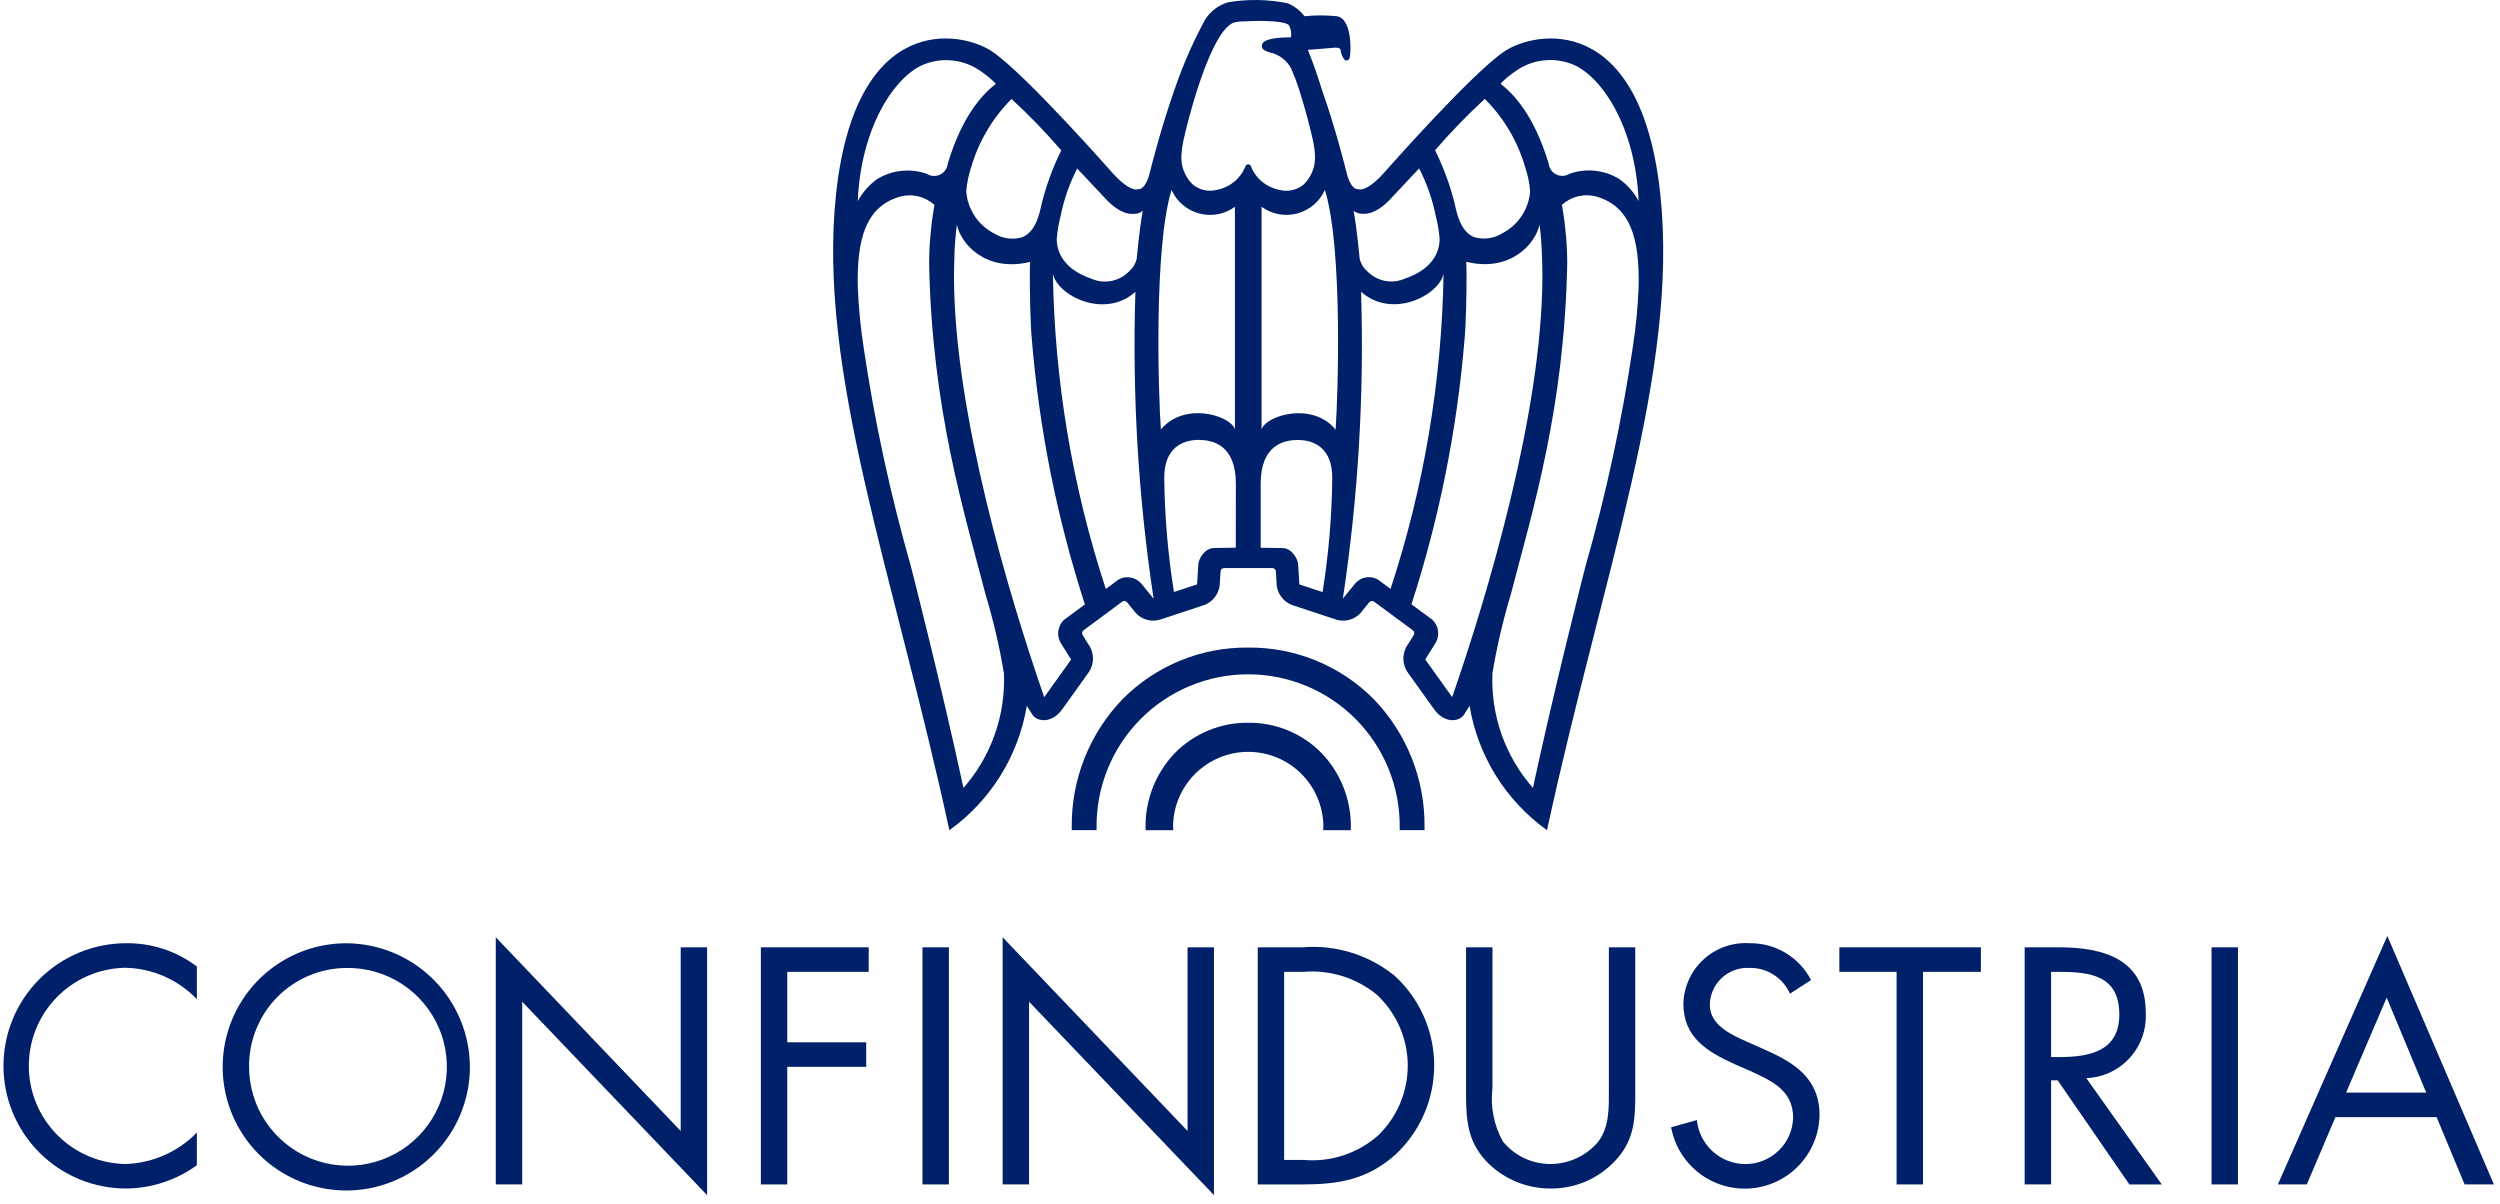
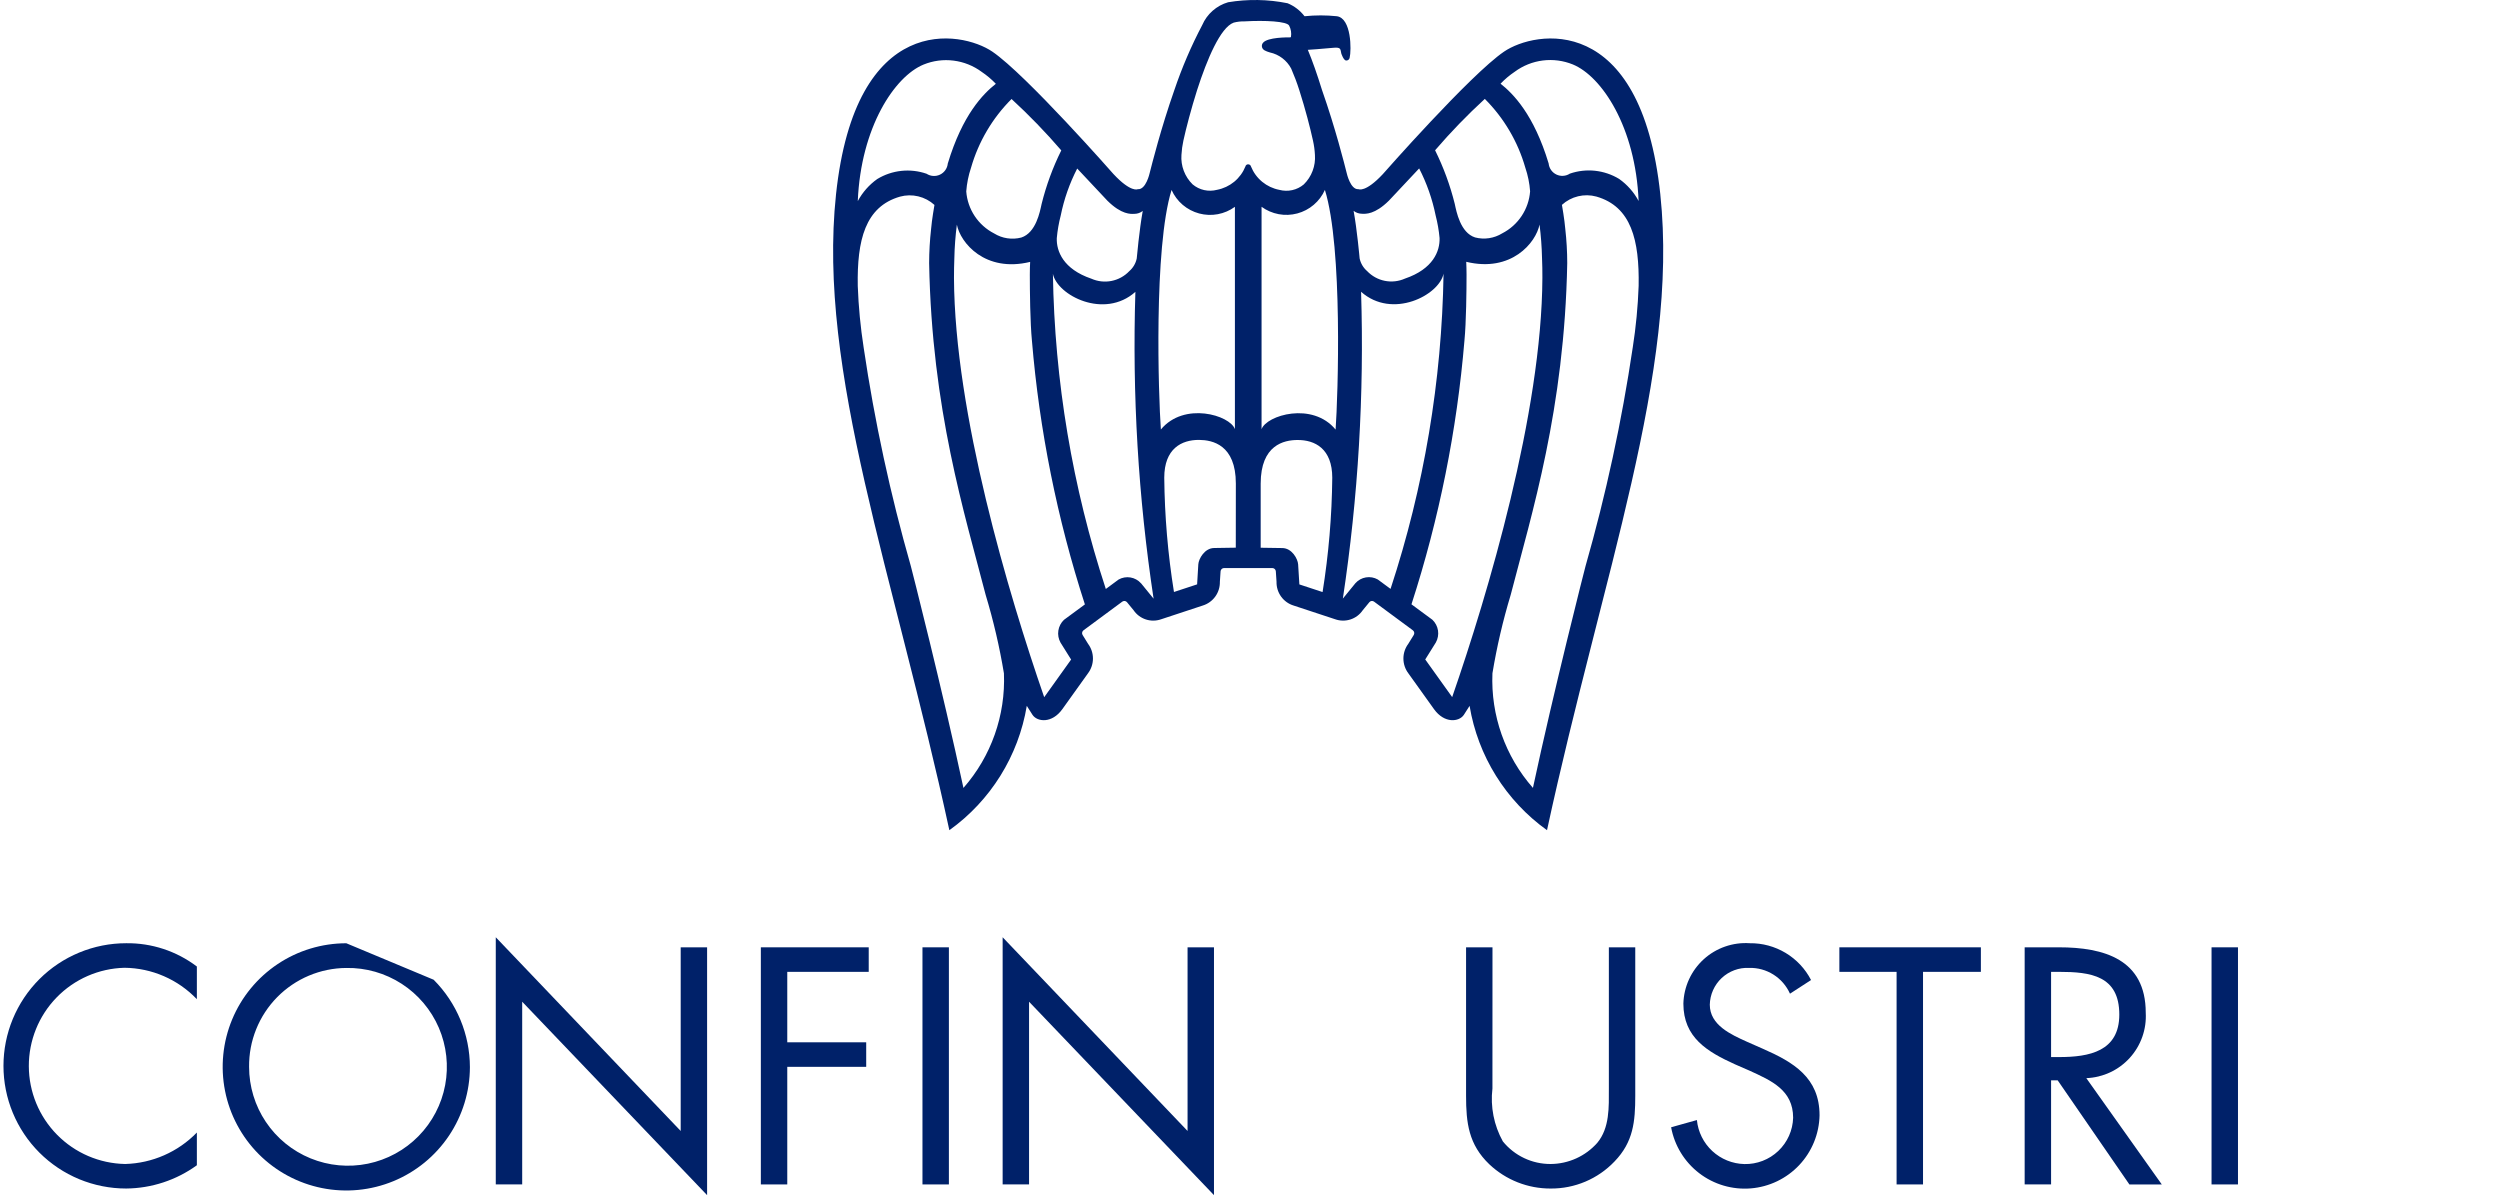
<svg xmlns="http://www.w3.org/2000/svg" width="162" height="78" viewBox="0 0 162 78" fill="none">
-   <path d="M80.882 41.962C79.373 41.947 77.875 42.234 76.478 42.806C75.082 43.379 73.814 44.225 72.75 45.295C70.595 47.525 69.409 50.516 69.45 53.617C69.45 53.675 69.45 53.736 69.45 53.794H71.058C71.058 53.736 71.058 53.675 71.058 53.617C71.045 52.318 71.289 51.031 71.777 49.828C72.264 48.624 72.986 47.53 73.899 46.607C74.812 45.685 75.9 44.952 77.098 44.453C78.296 43.953 79.581 43.695 80.879 43.695C82.177 43.695 83.463 43.953 84.661 44.453C85.859 44.952 86.946 45.685 87.859 46.607C88.773 47.53 89.494 48.624 89.982 49.828C90.47 51.031 90.714 52.318 90.701 53.617C90.701 53.675 90.701 53.736 90.701 53.794H92.31C92.31 53.736 92.31 53.675 92.31 53.617C92.35 50.516 91.164 47.526 89.01 45.295C87.946 44.225 86.678 43.378 85.281 42.806C83.884 42.233 82.386 41.947 80.877 41.962" fill="#002169" />
-   <path d="M80.882 46.835C80.003 46.825 79.132 46.992 78.319 47.326C77.506 47.66 76.769 48.153 76.15 48.777C74.896 50.074 74.206 51.815 74.231 53.619C74.231 53.679 74.237 53.738 74.24 53.799H76.028C76.028 53.707 76.015 53.617 76.015 53.522C76.033 52.242 76.554 51.021 77.466 50.123C78.377 49.224 79.606 48.72 80.885 48.72C82.165 48.72 83.394 49.224 84.305 50.123C85.216 51.021 85.737 52.242 85.756 53.522C85.756 53.617 85.748 53.707 85.742 53.799H87.528C87.528 53.738 87.535 53.679 87.535 53.619C87.56 51.815 86.871 50.075 85.618 48.777C84.999 48.153 84.261 47.66 83.448 47.326C82.634 46.992 81.763 46.825 80.884 46.835" fill="#002169" />
  <path d="M107.59 12.604C106.33 0.705 99.46 1.985 97.464 3.344C95.277 4.832 89.607 11.284 89.607 11.284C88.473 12.498 88.037 12.259 88.037 12.259C87.506 12.313 87.268 11.22 87.268 11.22C87.118 10.627 86.537 8.311 85.668 5.839C85.349 4.807 85.051 3.96 84.747 3.229C84.747 3.229 85.795 3.161 86.362 3.1C86.929 3.039 86.847 3.2 86.915 3.462C86.915 3.462 87.059 3.922 87.236 3.922C87.288 3.924 87.34 3.907 87.381 3.874C87.422 3.841 87.45 3.794 87.458 3.742C87.576 3.242 87.578 1.18 86.629 1.052C85.932 0.979 85.23 0.979 84.534 1.052C84.248 0.679 83.868 0.388 83.434 0.21C82.164 -0.046 80.858 -0.068 79.581 0.146C79.21 0.253 78.868 0.442 78.578 0.697C78.288 0.952 78.058 1.268 77.905 1.623C77.192 2.978 76.587 4.388 76.097 5.839C75.229 8.311 74.649 10.627 74.497 11.22C74.497 11.22 74.259 12.313 73.726 12.259C73.726 12.259 73.292 12.498 72.158 11.284C72.158 11.284 66.488 4.832 64.301 3.344C62.301 1.985 55.435 0.701 54.173 12.604C52.956 24.084 57.929 37.205 61.518 53.797C64.192 51.882 65.996 48.984 66.536 45.739L66.908 46.325C67.215 46.782 68.166 46.895 68.84 45.953L70.5 43.633C70.708 43.358 70.821 43.023 70.823 42.678C70.824 42.334 70.714 41.998 70.508 41.721L70.151 41.145C70.122 41.097 70.112 41.04 70.123 40.985C70.133 40.929 70.163 40.88 70.208 40.846L72.729 38.983C72.775 38.951 72.831 38.937 72.886 38.944C72.942 38.951 72.993 38.979 73.029 39.023L73.457 39.544C73.649 39.826 73.929 40.036 74.254 40.141C74.578 40.247 74.929 40.241 75.25 40.126L77.935 39.24C78.263 39.14 78.549 38.935 78.75 38.657C78.951 38.379 79.055 38.043 79.048 37.7L79.093 37.023C79.096 36.967 79.121 36.914 79.161 36.875C79.202 36.835 79.255 36.812 79.312 36.81H82.456C82.512 36.813 82.566 36.836 82.606 36.875C82.646 36.914 82.67 36.967 82.674 37.023L82.719 37.7C82.71 38.042 82.814 38.378 83.014 38.657C83.214 38.935 83.5 39.14 83.828 39.24L86.514 40.126C86.835 40.241 87.185 40.246 87.509 40.141C87.834 40.036 88.114 39.825 88.306 39.544L88.734 39.023C88.77 38.979 88.82 38.951 88.876 38.944C88.932 38.937 88.988 38.951 89.034 38.983L91.556 40.846C91.6 40.88 91.631 40.929 91.641 40.985C91.651 41.04 91.641 41.097 91.612 41.145L91.256 41.721C91.05 41.998 90.939 42.334 90.941 42.678C90.942 43.023 91.055 43.358 91.263 43.633L92.924 45.953C93.598 46.895 94.548 46.782 94.856 46.325L95.229 45.739C95.768 48.984 97.572 51.882 100.246 53.797C103.833 37.209 108.807 24.084 107.589 12.604M71.759 13.005C72.679 13.915 73.272 13.87 73.516 13.857C73.71 13.855 73.898 13.789 74.05 13.668C73.83 14.868 73.66 16.742 73.66 16.752C73.593 17.071 73.422 17.36 73.175 17.573C72.866 17.898 72.464 18.118 72.024 18.205C71.585 18.292 71.129 18.241 70.72 18.059C68.9 17.439 68.45 16.28 68.48 15.43C68.525 14.935 68.61 14.446 68.735 13.966C68.949 12.906 69.308 11.882 69.803 10.921C69.981 11.12 71.759 13.005 71.759 13.005ZM65.548 6.415C66.686 7.461 67.762 8.573 68.771 9.745C68.221 10.853 67.794 12.018 67.496 13.219C67.387 13.726 67.131 15.085 66.178 15.393C65.882 15.47 65.574 15.486 65.272 15.44C64.969 15.395 64.68 15.288 64.42 15.127C63.91 14.866 63.477 14.478 63.16 14.001C62.844 13.524 62.655 12.974 62.613 12.403C62.652 11.881 62.756 11.365 62.923 10.868C63.406 9.185 64.309 7.653 65.548 6.415ZM59.848 4.183C60.464 3.932 61.133 3.844 61.793 3.928C62.453 4.011 63.08 4.262 63.614 4.658C63.946 4.881 64.254 5.14 64.531 5.43C63.703 6.084 62.371 7.43 61.416 10.6C61.401 10.752 61.346 10.898 61.258 11.024C61.17 11.149 61.051 11.25 60.912 11.316C60.774 11.382 60.621 11.411 60.468 11.401C60.315 11.391 60.167 11.341 60.039 11.258C59.514 11.077 58.956 11.014 58.404 11.073C57.852 11.133 57.32 11.313 56.846 11.601C56.32 11.974 55.888 12.464 55.584 13.033C55.784 8.24 57.975 4.949 59.848 4.183ZM62.432 51.065C61.089 44.77 59.045 36.755 59.023 36.687C57.695 32.04 56.674 27.311 55.966 22.53C55.76 21.206 55.632 19.87 55.583 18.53C55.531 15.568 56.059 13.393 58.32 12.742C58.707 12.636 59.115 12.63 59.506 12.724C59.896 12.818 60.256 13.01 60.553 13.28C60.553 13.28 60.382 14.248 60.335 14.838C60.252 15.572 60.21 16.311 60.208 17.05C60.384 26.537 62.494 33.227 63.871 38.55C64.375 40.217 64.77 41.915 65.055 43.633C65.168 46.354 64.228 49.014 62.43 51.059M68.945 40.166C68.749 40.352 68.621 40.598 68.581 40.864C68.54 41.131 68.59 41.403 68.721 41.639L69.408 42.739L67.664 45.178C65.346 38.487 61.857 26.752 61.818 18.012C61.818 17.578 61.825 17.149 61.842 16.727C61.857 16.002 61.912 15.277 62.005 14.557C62.231 15.729 63.83 17.681 66.753 16.971C66.74 17.244 66.732 17.488 66.732 17.808C66.732 18.82 66.754 20.909 66.869 22.076C67.354 27.885 68.506 33.62 70.301 39.166L68.945 40.166ZM73.933 37.794C73.755 37.594 73.514 37.462 73.251 37.419C72.988 37.375 72.717 37.423 72.485 37.554L71.657 38.166C69.492 31.569 68.336 24.683 68.228 17.741C68.511 19.14 71.554 20.71 73.573 18.913C73.363 25.562 73.758 32.217 74.753 38.795C74.543 38.538 73.938 37.795 73.938 37.795M75.225 27.835C75.068 25.674 74.753 16.061 75.917 12.309C76.083 12.68 76.33 13.01 76.64 13.274C76.95 13.538 77.315 13.729 77.709 13.834C78.102 13.939 78.514 13.955 78.914 13.88C79.314 13.805 79.693 13.642 80.022 13.402V27.808C79.704 26.904 76.728 26.009 75.222 27.835M80.079 35.489L78.685 35.511C78.058 35.511 77.673 36.215 77.651 36.566C77.651 36.566 77.594 37.533 77.573 37.867L76.073 38.361C75.679 35.911 75.469 33.436 75.444 30.956C75.444 29.073 76.563 28.495 77.713 28.506C78.556 28.514 80.083 28.814 80.083 31.334L80.079 35.489ZM80.895 10.648H80.875C80.835 10.648 80.796 10.661 80.765 10.686C80.733 10.711 80.712 10.746 80.703 10.786C80.548 11.172 80.298 11.513 79.977 11.778C79.656 12.042 79.273 12.222 78.864 12.3C78.591 12.372 78.305 12.378 78.029 12.317C77.754 12.256 77.497 12.129 77.281 11.947C77.029 11.7 76.834 11.401 76.709 11.071C76.584 10.741 76.532 10.388 76.558 10.036C76.575 9.724 76.617 9.414 76.684 9.11C76.866 8.282 77.184 7.065 77.571 5.841C78.221 3.82 79.086 1.78 79.94 1.467C80.168 1.407 80.404 1.38 80.64 1.385C81.96 1.31 83.414 1.376 83.54 1.667C83.656 1.891 83.696 2.147 83.653 2.397C83.653 2.406 83.636 2.422 83.579 2.422C83.434 2.422 82.151 2.408 81.849 2.767C81.817 2.801 81.794 2.843 81.781 2.888C81.768 2.933 81.765 2.98 81.773 3.027C81.808 3.249 82.034 3.319 82.291 3.399C82.583 3.462 82.857 3.588 83.095 3.769C83.333 3.949 83.529 4.18 83.669 4.444C83.868 4.901 84.044 5.368 84.195 5.844C84.587 7.068 84.901 8.285 85.082 9.113C85.15 9.417 85.192 9.727 85.208 10.039C85.234 10.39 85.182 10.744 85.057 11.074C84.933 11.404 84.738 11.703 84.486 11.95C84.27 12.132 84.013 12.259 83.737 12.32C83.462 12.381 83.176 12.375 82.903 12.303C82.494 12.225 82.111 12.045 81.79 11.781C81.468 11.516 81.219 11.175 81.064 10.789C81.055 10.749 81.034 10.715 81.002 10.69C80.972 10.665 80.933 10.651 80.893 10.65M85.699 38.364L84.199 37.87C84.178 37.536 84.119 36.571 84.119 36.571C84.097 36.219 83.719 35.514 83.086 35.514L81.692 35.493V31.34C81.692 28.819 83.217 28.518 84.063 28.512C85.212 28.5 86.331 29.078 86.331 30.96C86.306 33.441 86.096 35.916 85.703 38.365M86.549 27.84C85.049 26.012 82.068 26.907 81.749 27.812V13.4C82.078 13.64 82.457 13.803 82.857 13.878C83.257 13.953 83.669 13.937 84.062 13.832C84.456 13.727 84.821 13.536 85.13 13.272C85.441 13.008 85.688 12.678 85.854 12.306C87.019 16.058 86.702 25.672 86.547 27.834M98.153 4.651C98.687 4.255 99.314 4.003 99.974 3.92C100.633 3.837 101.303 3.925 101.919 4.176C103.791 4.942 105.986 8.233 106.182 13.025C105.879 12.457 105.447 11.967 104.921 11.595C104.446 11.306 103.914 11.126 103.362 11.066C102.81 11.007 102.252 11.07 101.727 11.251C101.599 11.335 101.451 11.384 101.298 11.394C101.145 11.405 100.992 11.375 100.854 11.309C100.716 11.243 100.597 11.142 100.509 11.017C100.421 10.891 100.367 10.745 100.352 10.592C99.395 7.425 98.063 6.077 97.236 5.423C97.513 5.133 97.82 4.874 98.153 4.651ZM96.216 6.408C97.454 7.645 98.357 9.178 98.839 10.861C99.008 11.358 99.113 11.874 99.151 12.396C99.108 12.967 98.92 13.517 98.603 13.994C98.287 14.471 97.853 14.859 97.344 15.12C97.084 15.281 96.794 15.387 96.492 15.433C96.189 15.479 95.881 15.463 95.585 15.386C94.633 15.079 94.377 13.719 94.268 13.211C93.97 12.011 93.542 10.846 92.994 9.738C94.002 8.565 95.078 7.453 96.216 6.408ZM88.247 13.851C88.492 13.863 89.086 13.908 90.005 12.998C90.005 12.998 91.782 11.111 91.961 10.914C92.455 11.875 92.814 12.899 93.029 13.959C93.153 14.439 93.239 14.928 93.284 15.422C93.314 16.273 92.864 17.433 91.043 18.052C90.634 18.235 90.178 18.286 89.739 18.199C89.3 18.112 88.899 17.891 88.59 17.567C88.342 17.354 88.171 17.064 88.104 16.744C88.104 16.735 87.935 14.857 87.713 13.662C87.865 13.781 88.053 13.848 88.247 13.851ZM89.28 37.55C89.048 37.419 88.777 37.371 88.514 37.415C88.251 37.458 88.01 37.59 87.833 37.789C87.833 37.789 87.225 38.535 87.017 38.789C88.012 32.211 88.407 25.556 88.198 18.907C90.215 20.706 93.258 19.134 93.542 17.735C93.433 24.677 92.275 31.564 90.108 38.16L89.28 37.55ZM94.101 45.172L92.356 42.733L93.043 41.633C93.174 41.397 93.223 41.125 93.183 40.858C93.142 40.592 93.014 40.346 92.819 40.16L91.463 39.16C93.258 33.614 94.41 27.879 94.896 22.07C95.01 20.898 95.032 18.814 95.032 17.802C95.032 17.482 95.023 17.238 95.012 16.965C97.936 17.675 99.533 15.723 99.761 14.552C99.853 15.271 99.907 15.996 99.923 16.721C99.94 17.143 99.95 17.573 99.947 18.006C99.909 26.745 96.42 38.481 94.101 45.172ZM105.801 22.521C105.092 27.302 104.071 32.031 102.744 36.678C102.721 36.745 100.679 44.761 99.334 51.056C97.535 49.01 96.596 46.35 96.71 43.629C96.994 41.911 97.389 40.213 97.893 38.547C99.271 33.219 101.379 26.529 101.557 17.047C101.556 16.307 101.513 15.568 101.43 14.832C101.384 14.242 101.213 13.275 101.213 13.275C101.51 13.005 101.87 12.813 102.261 12.719C102.652 12.625 103.06 12.631 103.448 12.738C105.709 13.389 106.236 15.562 106.184 18.526C106.136 19.865 106.008 21.201 105.801 22.526" fill="#002169" />
  <path d="M12.757 62.63C11.439 61.63 9.826 61.099 8.172 61.121C7.128 61.121 6.095 61.327 5.131 61.727C4.167 62.126 3.29 62.711 2.552 63.449C1.815 64.187 1.229 65.063 0.83 66.027C0.43 66.992 0.225 68.025 0.225 69.069C0.225 70.112 0.43 71.145 0.83 72.11C1.229 73.074 1.815 73.95 2.552 74.688C3.29 75.426 4.167 76.011 5.131 76.411C6.095 76.81 7.128 77.016 8.172 77.016C9.82 77.003 11.423 76.476 12.757 75.508V73.388C11.534 74.648 9.866 75.38 8.111 75.427C6.448 75.396 4.864 74.716 3.697 73.531C2.53 72.347 1.873 70.752 1.868 69.089C1.863 67.426 2.509 65.827 3.668 64.635C4.827 63.443 6.407 62.753 8.07 62.712C8.947 62.721 9.814 62.906 10.619 63.256C11.424 63.605 12.151 64.113 12.757 64.748V62.63Z" fill="#002169" />
-   <path d="M22.441 62.724C23.713 62.702 24.962 63.06 26.03 63.751C27.098 64.442 27.936 65.435 28.438 66.603C28.939 67.772 29.081 69.064 28.847 70.314C28.612 71.564 28.01 72.716 27.118 73.623C26.227 74.53 25.085 75.151 23.839 75.407C22.593 75.663 21.299 75.543 20.122 75.061C18.945 74.58 17.938 73.759 17.229 72.703C16.52 71.647 16.141 70.403 16.141 69.132C16.132 68.297 16.288 67.468 16.6 66.694C16.912 65.919 17.374 65.214 17.959 64.618C18.545 64.023 19.242 63.549 20.011 63.224C20.78 62.899 21.606 62.729 22.441 62.724ZM22.441 61.123C20.857 61.123 19.309 61.593 17.992 62.472C16.676 63.351 15.649 64.6 15.042 66.063C14.435 67.525 14.275 69.135 14.582 70.688C14.889 72.242 15.65 73.669 16.768 74.79C17.887 75.911 19.312 76.676 20.865 76.987C22.417 77.299 24.027 77.143 25.491 76.54C26.955 75.936 28.207 74.913 29.09 73.598C29.973 72.284 30.446 70.737 30.45 69.153C30.446 67.029 29.601 64.992 28.101 63.487C26.6 61.983 24.566 61.133 22.441 61.123Z" fill="#002169" />
+   <path d="M22.441 62.724C23.713 62.702 24.962 63.06 26.03 63.751C27.098 64.442 27.936 65.435 28.438 66.603C28.939 67.772 29.081 69.064 28.847 70.314C28.612 71.564 28.01 72.716 27.118 73.623C26.227 74.53 25.085 75.151 23.839 75.407C22.593 75.663 21.299 75.543 20.122 75.061C18.945 74.58 17.938 73.759 17.229 72.703C16.52 71.647 16.141 70.403 16.141 69.132C16.132 68.297 16.288 67.468 16.6 66.694C16.912 65.919 17.374 65.214 17.959 64.618C18.545 64.023 19.242 63.549 20.011 63.224C20.78 62.899 21.606 62.729 22.441 62.724ZM22.441 61.123C20.857 61.123 19.309 61.593 17.992 62.472C16.676 63.351 15.649 64.6 15.042 66.063C14.435 67.525 14.275 69.135 14.582 70.688C14.889 72.242 15.65 73.669 16.768 74.79C17.887 75.911 19.312 76.676 20.865 76.987C22.417 77.299 24.027 77.143 25.491 76.54C26.955 75.936 28.207 74.913 29.09 73.598C29.973 72.284 30.446 70.737 30.45 69.153C30.446 67.029 29.601 64.992 28.101 63.487Z" fill="#002169" />
  <path d="M32.126 76.751H33.838V64.912L45.82 77.445V61.387H44.109V73.287L32.126 60.734V76.751Z" fill="#002169" />
  <path d="M56.293 62.976V61.386H49.303V76.751H51.015V69.131H56.13V67.541H51.015V62.976H56.293Z" fill="#002169" />
  <path d="M61.488 61.386H59.776V76.751H61.488V61.386Z" fill="#002169" />
  <path d="M64.971 76.751H66.683V64.912L78.666 77.445V61.387H76.954V73.287L64.971 60.734V76.751Z" fill="#002169" />
-   <path d="M83.213 75.162V62.976H84.457C86.18 62.828 87.892 63.362 89.225 64.464C89.848 65.045 90.346 65.747 90.69 66.527C91.033 67.306 91.214 68.148 91.222 69C91.229 69.852 91.064 70.697 90.734 71.483C90.405 72.269 89.919 72.98 89.307 73.572C88.649 74.153 87.88 74.594 87.046 74.867C86.212 75.141 85.331 75.241 84.457 75.162H83.213ZM81.502 76.752H84.355C86.76 76.752 88.593 76.446 90.428 74.816C91.222 74.074 91.855 73.177 92.287 72.179C92.718 71.182 92.939 70.106 92.935 69.019C92.931 67.933 92.703 66.858 92.264 65.864C91.826 64.87 91.187 63.977 90.387 63.241C88.705 61.87 86.558 61.205 84.396 61.387H81.502V76.752Z" fill="#002169" />
  <path d="M96.713 61.386H95.001V71.005C95.001 72.758 95.165 74.164 96.51 75.448C97.584 76.462 99.006 77.023 100.483 77.017C101.256 77.023 102.021 76.87 102.733 76.569C103.445 76.267 104.087 75.823 104.62 75.264C105.843 74 105.965 72.676 105.965 71.005V61.386H104.254V70.536C104.254 71.736 104.315 73.084 103.499 74.062C103.12 74.488 102.656 74.83 102.136 75.065C101.617 75.3 101.053 75.424 100.483 75.427C99.889 75.43 99.302 75.3 98.766 75.046C98.229 74.792 97.757 74.421 97.383 73.96C96.805 72.917 96.569 71.719 96.71 70.536L96.713 61.386Z" fill="#002169" />
  <path d="M117.356 63.506C116.98 62.778 116.41 62.17 115.708 61.749C115.006 61.328 114.201 61.11 113.383 61.121C112.841 61.084 112.298 61.158 111.785 61.337C111.272 61.516 110.801 61.796 110.4 62.161C109.998 62.527 109.674 62.97 109.448 63.463C109.222 63.957 109.098 64.491 109.083 65.034C109.083 67.234 110.632 68.153 112.425 68.967L113.362 69.375C114.789 70.026 116.195 70.638 116.195 72.431C116.172 73.247 115.826 74.02 115.234 74.582C114.642 75.144 113.852 75.449 113.036 75.431C112.263 75.413 111.524 75.113 110.957 74.588C110.39 74.062 110.035 73.348 109.959 72.579L108.289 73.047C108.505 74.229 109.153 75.289 110.106 76.021C111.059 76.753 112.251 77.105 113.449 77.008C114.647 76.911 115.766 76.373 116.59 75.498C117.414 74.622 117.883 73.472 117.907 72.271C117.907 69.827 116.215 68.828 114.218 67.953L113.2 67.504C112.16 67.035 110.795 66.424 110.795 65.104C110.802 64.779 110.874 64.458 111.006 64.162C111.138 63.865 111.329 63.597 111.566 63.375C111.804 63.153 112.083 62.981 112.388 62.868C112.693 62.755 113.017 62.705 113.342 62.72C113.899 62.705 114.448 62.856 114.92 63.154C115.391 63.451 115.764 63.882 115.991 64.391L117.356 63.506Z" fill="#002169" />
  <path d="M124.612 62.976H128.361V61.386H119.191V62.976H122.899V76.751H124.612V62.976Z" fill="#002169" />
  <path d="M132.91 70.006H133.338L137.984 76.752H140.084L135.193 69.864C135.726 69.843 136.249 69.716 136.732 69.491C137.215 69.266 137.649 68.946 138.007 68.552C138.366 68.157 138.642 67.695 138.82 67.192C138.998 66.69 139.074 66.157 139.044 65.625C139.044 62.16 136.334 61.386 133.42 61.386H131.198V76.751H132.91V70.006ZM132.91 62.976H133.419C135.477 62.976 137.331 63.221 137.331 65.747C137.331 68.132 135.376 68.498 133.44 68.498H132.91V62.976Z" fill="#002169" />
  <path d="M145.021 61.386H143.308V76.751H145.021V61.386Z" fill="#002169" />
-   <path d="M157.219 70.801H152.028L154.657 64.647L157.219 70.801ZM157.892 72.391L159.706 76.751H161.606L154.698 60.651L147.606 76.751H149.481L151.336 72.391H157.892Z" fill="#002169" />
</svg>